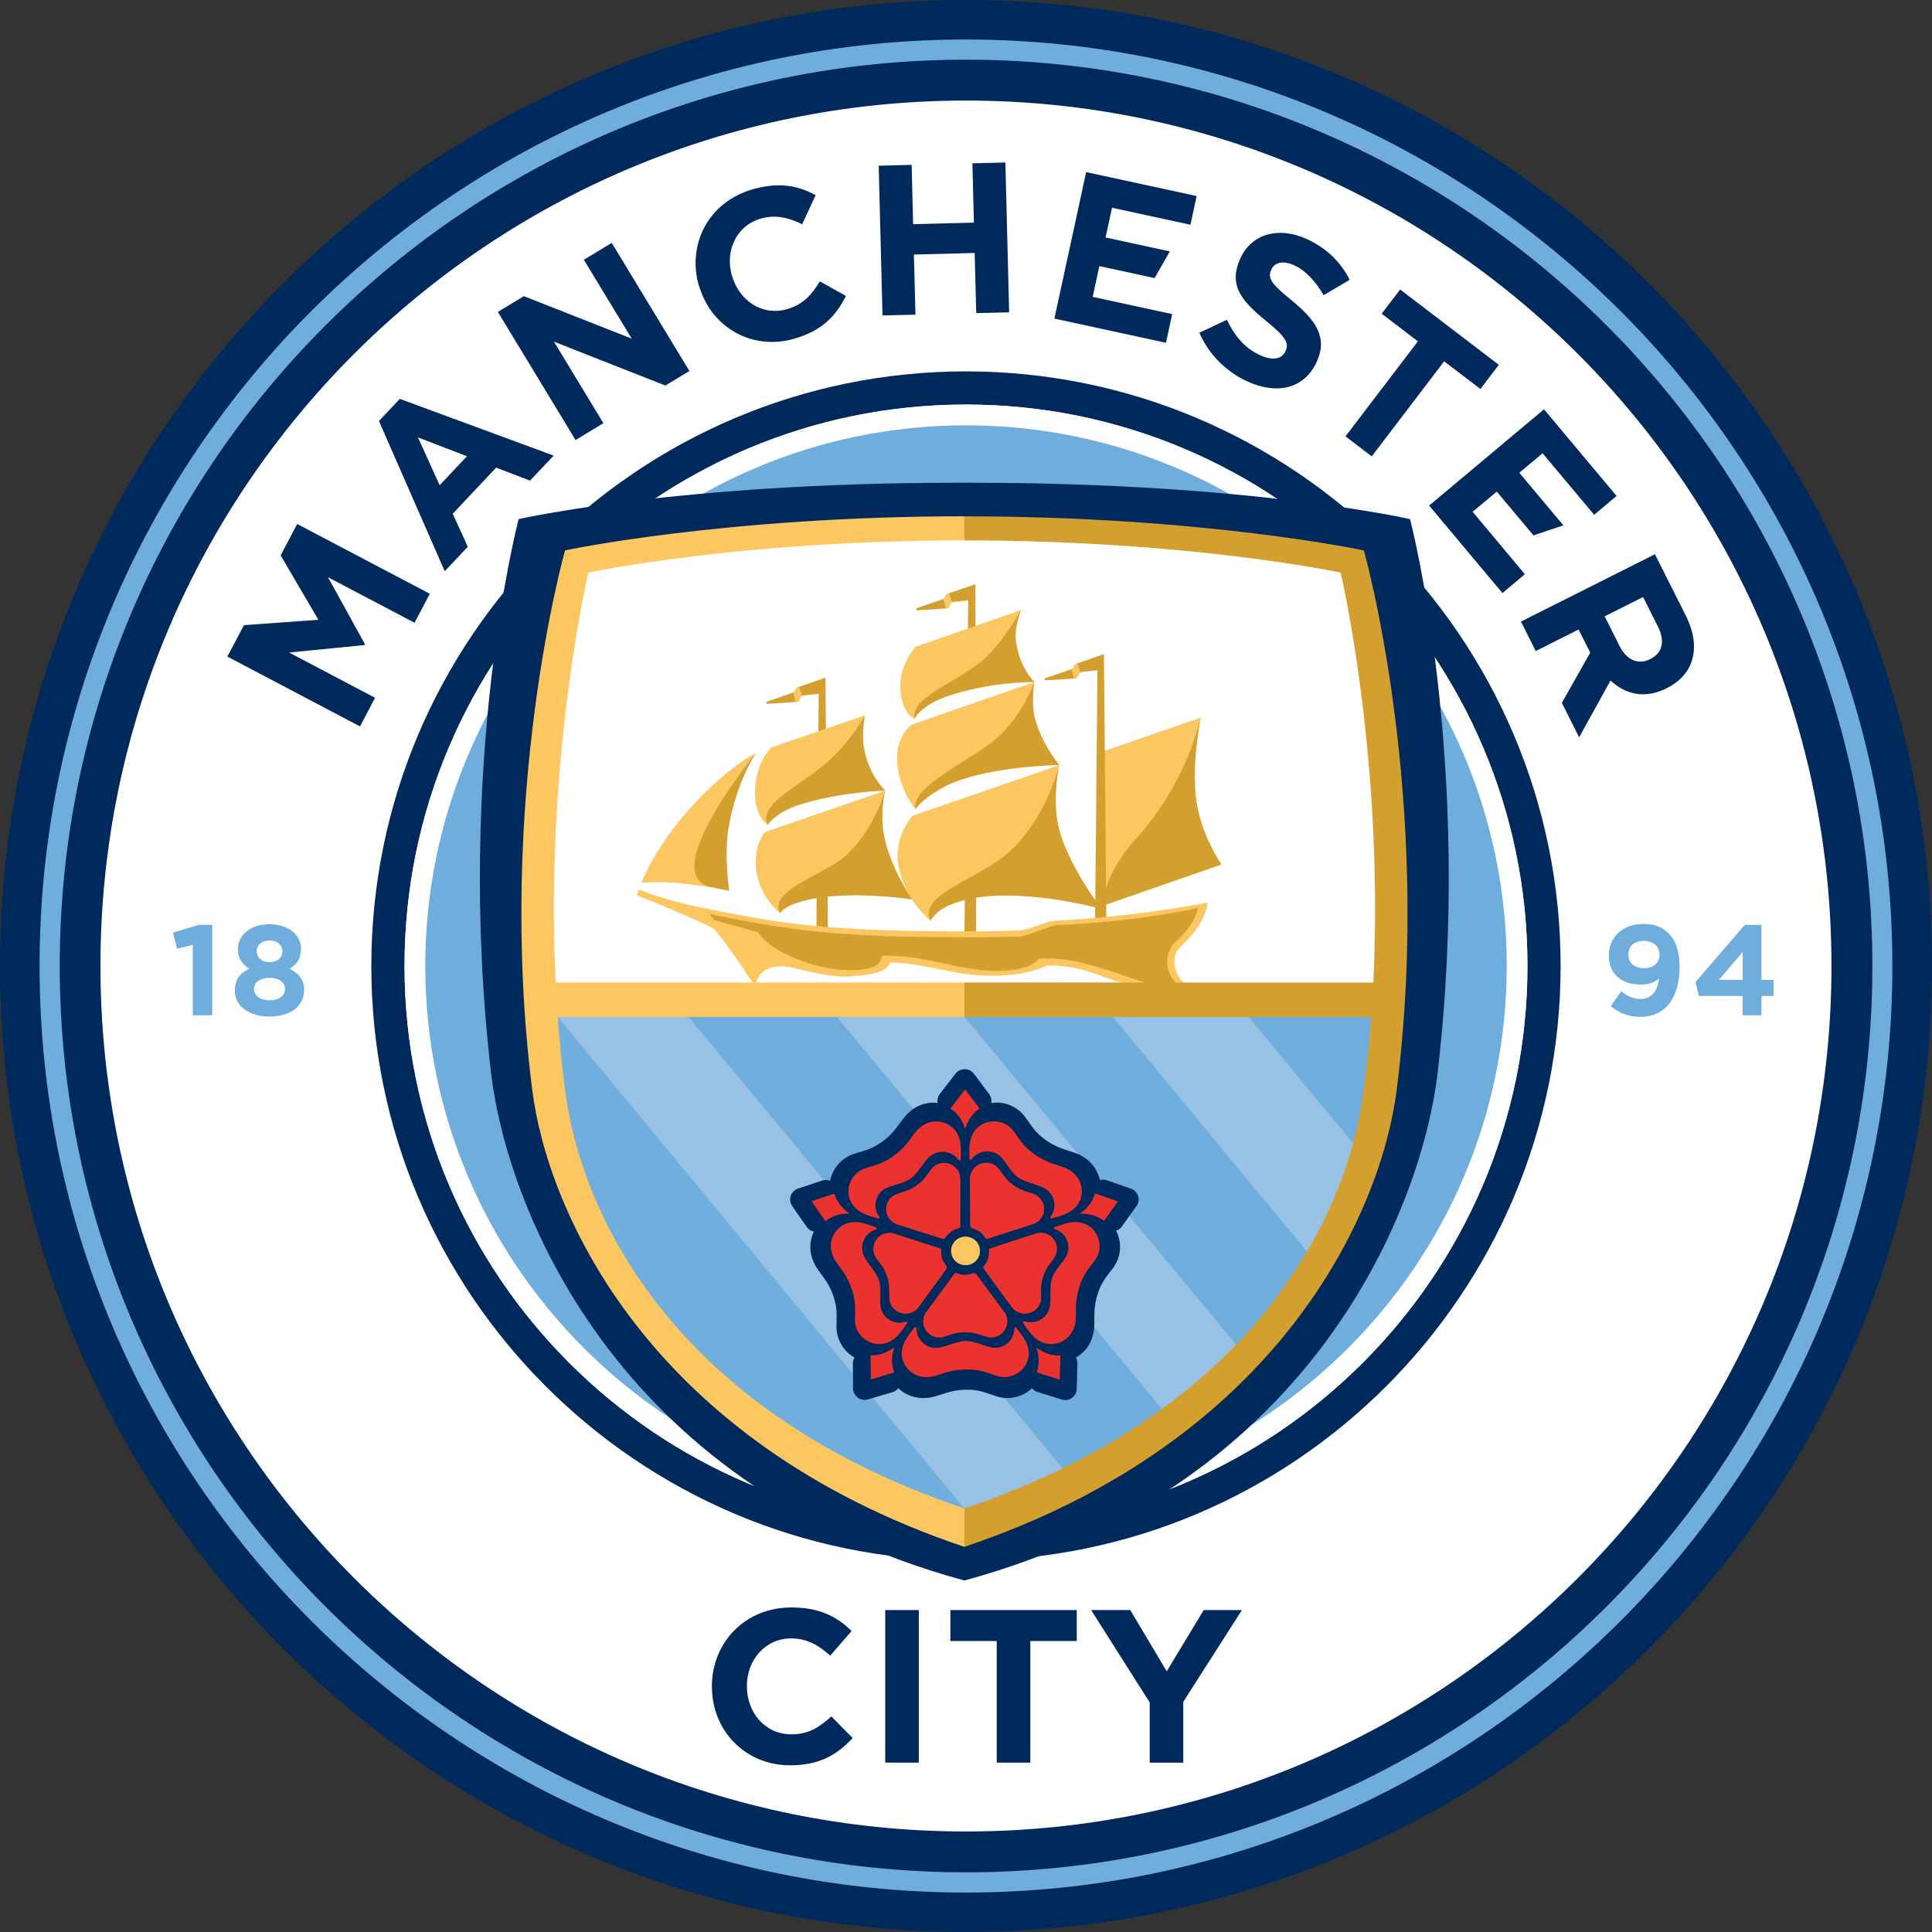
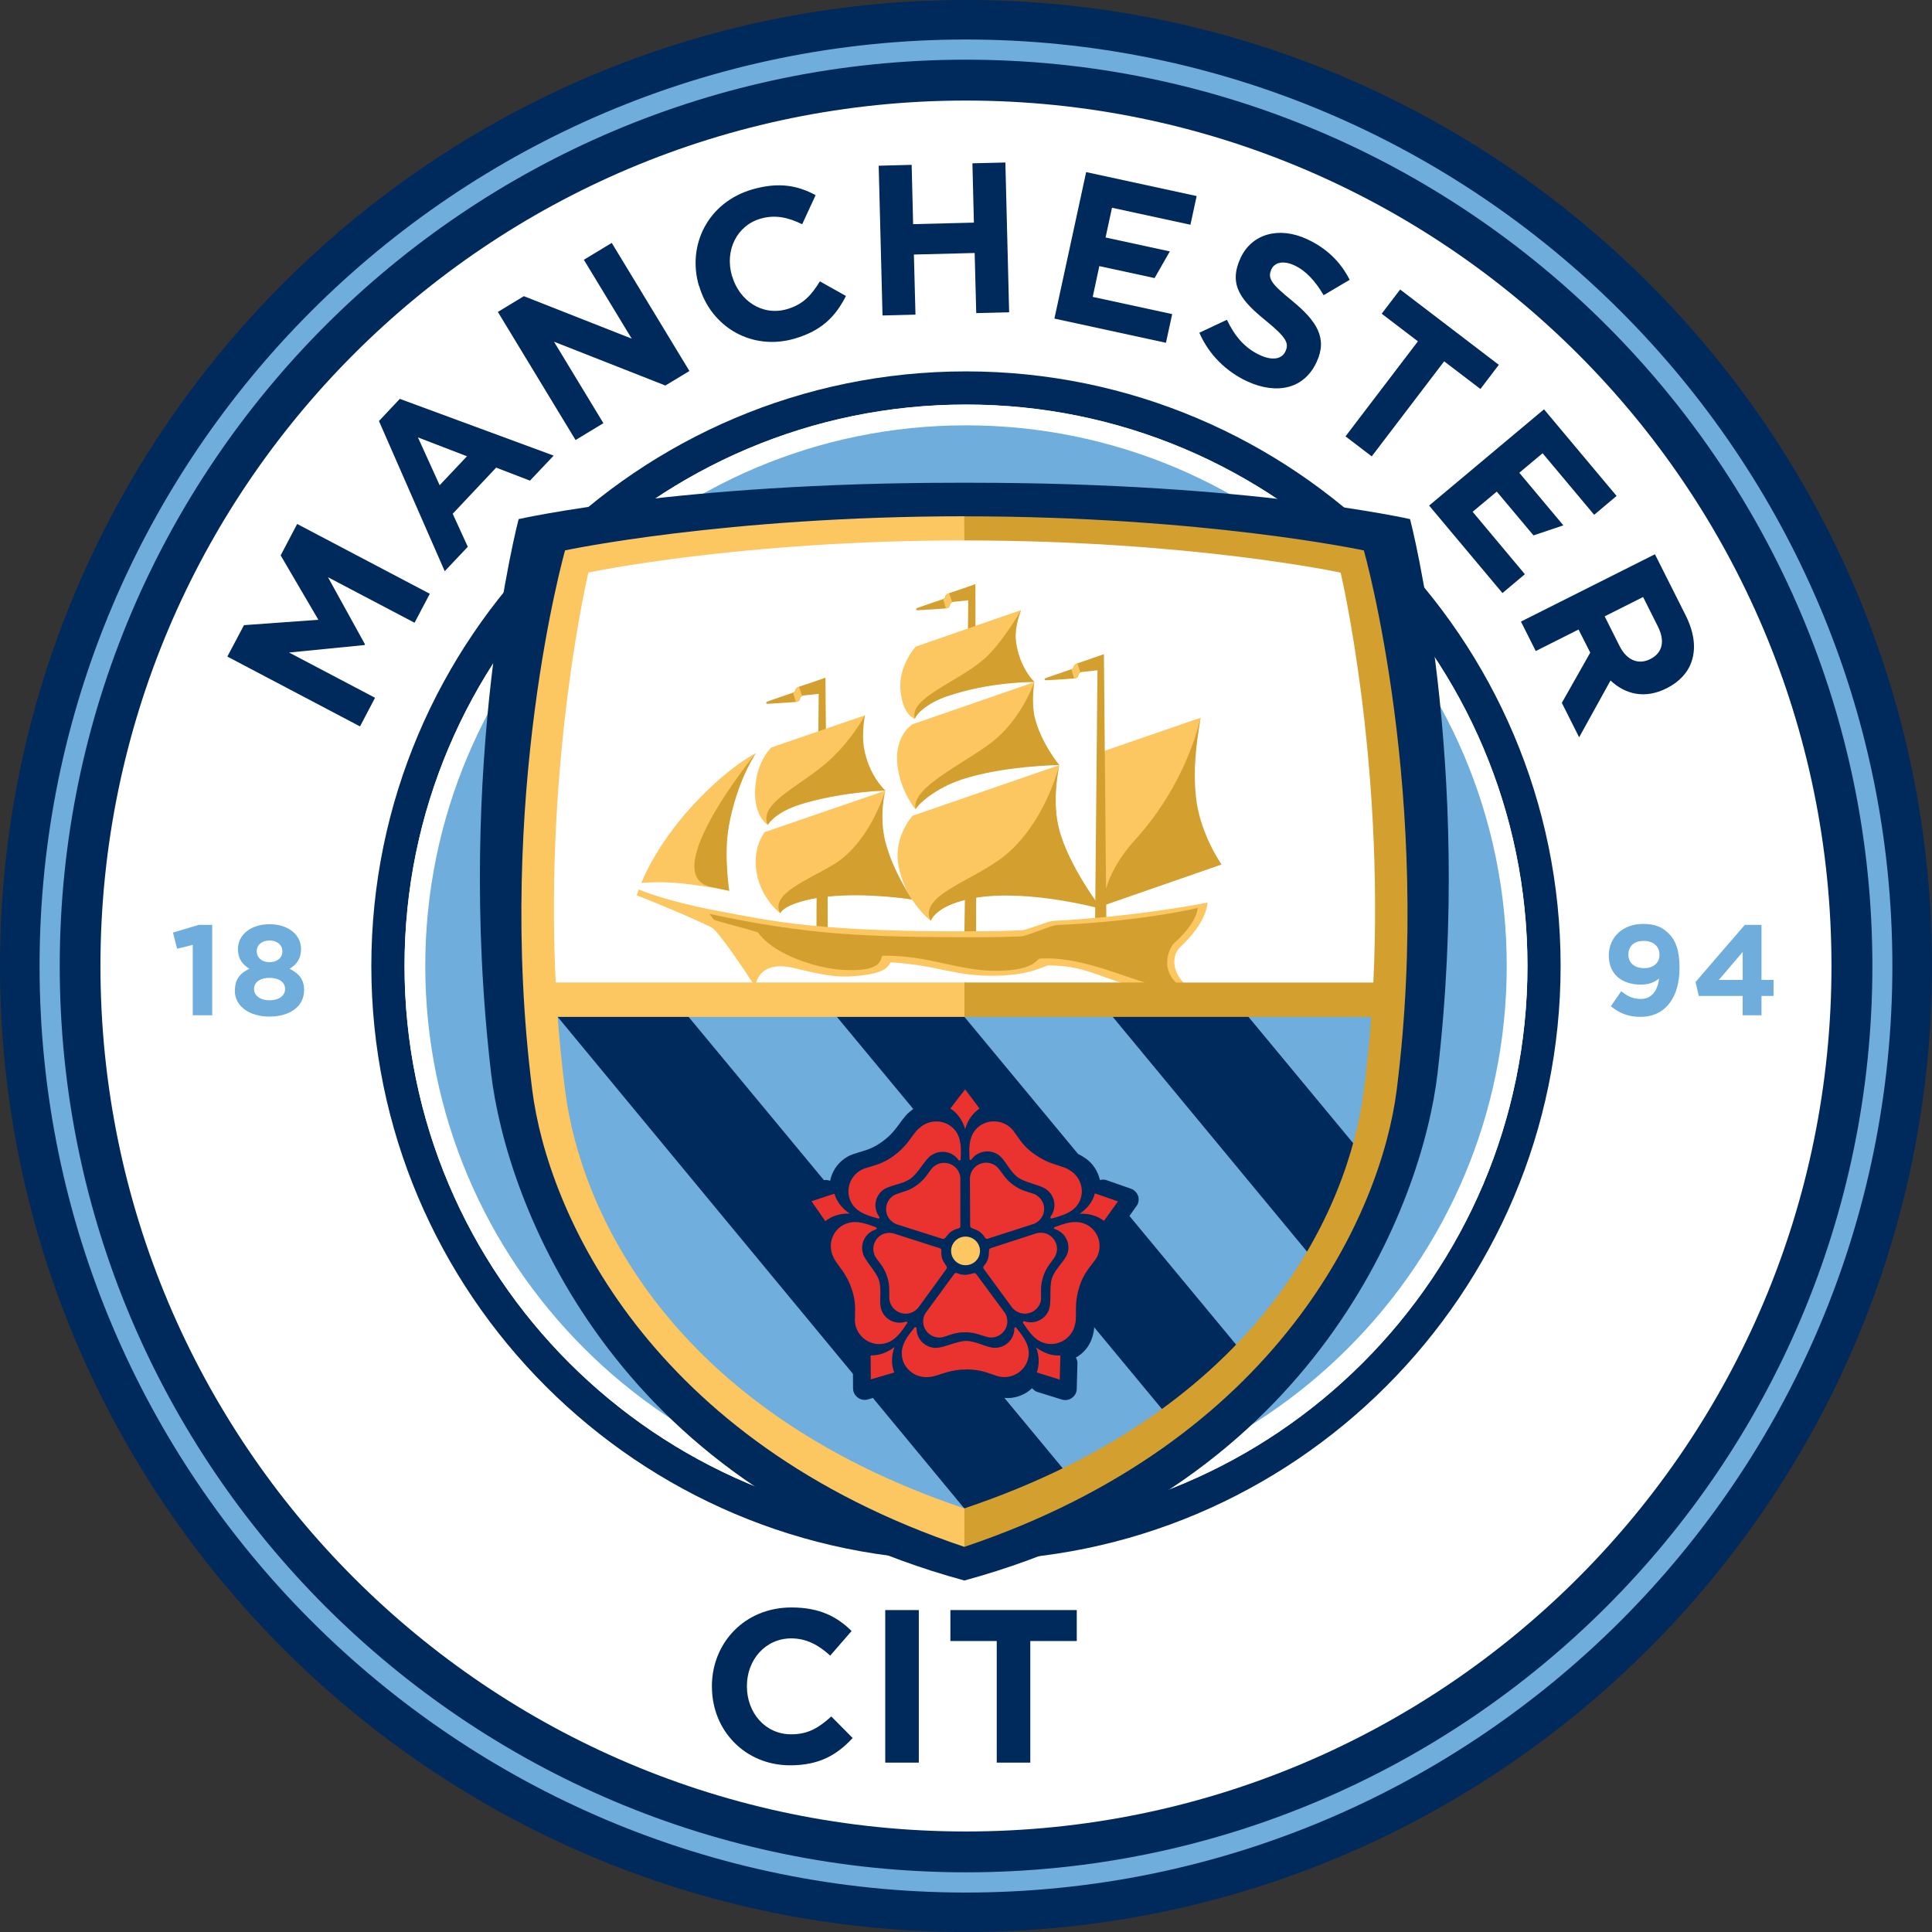
<svg xmlns="http://www.w3.org/2000/svg" width="100" height="100" viewBox="0 0 100 100" fill="none">
  <rect x="0" y="0" width="100" height="100" fill="#333333" stroke="none" />
  <g clip-path="url(#clip0_31_72506)">
    <g clip-path="url(#clip1_31_72506)">
      <path d="M49.999 0C22.431 0 0 22.428 0 49.999C0 77.569 22.431 100 49.999 100C77.567 100 100 77.567 100 49.999C100 22.431 77.572 0 49.999 0Z" fill="#00295C" />
      <path d="M94.797 49.998C94.797 25.259 74.74 5.205 49.996 5.205C25.251 5.205 5.199 25.259 5.199 49.998C5.199 74.737 25.259 94.797 49.996 94.797C74.732 94.797 94.797 74.746 94.797 49.998Z" fill="white" />
      <path d="M78.52 49.999C78.52 34.253 65.75 21.486 49.999 21.486C34.247 21.486 21.486 34.253 21.486 49.999C21.486 65.745 34.25 78.517 49.999 78.517C65.747 78.517 78.52 65.753 78.52 49.999Z" fill="#6FADDC" />
      <path d="M49.996 80.777C33.028 80.777 19.22 66.967 19.22 49.999C19.22 33.031 33.028 19.223 49.996 19.223C66.964 19.223 80.777 33.028 80.777 49.999C80.777 66.969 66.969 80.777 49.996 80.777ZM49.996 20.945C33.975 20.945 20.942 33.978 20.942 49.999C20.942 66.019 33.975 79.057 49.996 79.057C66.016 79.057 79.057 66.022 79.057 49.999C79.057 33.976 66.019 20.945 49.996 20.945Z" fill="#00295C" />
      <path d="M49.996 97.958C23.559 97.958 2.048 76.441 2.048 49.999C2.048 23.557 23.559 2.045 49.996 2.045C76.432 2.045 97.949 23.562 97.949 49.999C97.949 76.435 76.441 97.958 49.996 97.958ZM49.996 3.089C24.134 3.089 3.092 24.134 3.092 49.999C3.092 75.864 24.134 96.911 49.998 96.911C75.864 96.911 96.914 75.867 96.914 49.999C96.914 24.131 75.866 3.089 49.996 3.089Z" fill="#6FADDC" />
      <path d="M9.978 48.907L9.166 49.105L8.954 48.27L10.289 47.871H10.985V52.55H9.978V48.907Z" fill="#6FADDC" />
      <path d="M12.159 51.277V51.263C12.159 50.7 12.419 50.369 12.908 50.143C12.549 49.922 12.317 49.625 12.317 49.127V49.113C12.317 48.4 12.968 47.837 13.95 47.837C14.931 47.837 15.582 48.395 15.582 49.113V49.127C15.582 49.623 15.35 49.922 14.991 50.143C15.463 50.389 15.74 50.686 15.74 51.238V51.252C15.74 52.115 14.976 52.618 13.947 52.618C12.917 52.618 12.153 52.089 12.153 51.277H12.159ZM14.756 51.195V51.184C14.756 50.825 14.416 50.613 13.952 50.613C13.488 50.613 13.149 50.825 13.149 51.184V51.195C13.149 51.515 13.449 51.775 13.952 51.775C14.456 51.775 14.756 51.521 14.756 51.195ZM14.617 49.241V49.226C14.617 48.941 14.371 48.68 13.952 48.68C13.534 48.68 13.287 48.932 13.287 49.218V49.232C13.287 49.557 13.548 49.803 13.952 49.803C14.357 49.803 14.617 49.563 14.617 49.241Z" fill="#6FADDC" />
      <path d="M85.875 50.647C85.635 50.844 85.332 50.963 84.933 50.963C83.923 50.963 83.272 50.406 83.272 49.464V49.45C83.272 48.514 83.994 47.823 85.043 47.823C85.669 47.823 86.031 47.976 86.384 48.33C86.715 48.661 86.933 49.167 86.933 50.081V50.095C86.933 51.603 86.223 52.632 84.905 52.632C84.226 52.632 83.77 52.406 83.377 52.081L83.915 51.306C84.254 51.58 84.54 51.705 84.93 51.705C85.632 51.705 85.833 51.045 85.872 50.649L85.875 50.647ZM85.895 49.424V49.41C85.895 48.997 85.589 48.7 85.077 48.7C84.565 48.7 84.285 48.992 84.285 49.405V49.416C84.285 49.829 84.594 50.112 85.097 50.112C85.601 50.112 85.895 49.821 85.895 49.422V49.424Z" fill="#6FADDC" />
      <path d="M90.201 51.549H87.929L87.762 50.827L90.311 47.871H91.174V50.72H91.799V51.549H91.174V52.55H90.198V51.549H90.201ZM90.201 50.72V49.274L88.967 50.72H90.201Z" fill="#6FADDC" />
      <path d="M49.999 79.063C33.978 79.063 20.937 66.025 20.937 49.996C20.937 33.967 33.976 20.937 49.999 20.937C66.022 20.937 79.063 33.976 79.063 49.996C79.063 66.016 66.027 79.063 49.999 79.063ZM49.999 22.015C34.572 22.015 22.012 34.57 22.012 49.996C22.012 65.422 34.572 77.985 49.999 77.985C65.425 77.985 77.988 65.428 77.988 49.996C77.988 34.564 65.433 22.015 49.999 22.015Z" fill="white" />
      <path fill-rule="evenodd" clip-rule="evenodd" d="M49.464 24.988C35.121 24.988 26.844 26.869 26.844 26.869C26.844 26.869 23.537 39.435 25.418 55.543C26.207 62.299 31.704 76.842 49.916 81.807C68.129 76.842 73.617 62.299 74.409 55.543C76.291 39.435 72.984 26.869 72.984 26.869C72.984 26.869 64.709 24.988 50.366 24.988H49.467H49.464Z" fill="#00295C" />
-       <path fill-rule="evenodd" clip-rule="evenodd" d="M71.912 51.787C71.745 56.672 70.995 71.281 49.917 79.309C29.005 71.501 27.916 56.392 27.916 51.787H71.912Z" fill="#98C2E5" />
      <path fill-rule="evenodd" clip-rule="evenodd" d="M71.284 50.975C71.852 38.875 69.796 29.059 69.796 29.059C69.796 29.059 61.934 27.557 49.939 27.557C37.945 27.557 29.942 29.22 29.942 29.22C29.942 29.22 27.76 39.084 28.352 50.975H71.281H71.284Z" fill="white" />
      <path d="M50.573 78.876L28.335 51.993C27.52 57.532 32.024 73.864 50.573 78.876Z" fill="#6FAEDD" />
      <path d="M34.963 51.815L55.541 76.644C57.626 75.654 59.145 74.678 60.61 73.496L42.641 51.815H34.966H34.963Z" fill="#6FADDC" />
      <path d="M49.255 51.834L64.454 70.169C65.948 68.474 67.21 66.958 68.107 65.334L56.932 51.831H49.258L49.255 51.834Z" fill="#6FADDC" />
      <path d="M71.549 51.84L63.951 51.826L70.333 59.524C71.416 57.133 71.549 53.156 71.549 51.84Z" fill="#6FADDC" />
      <path d="M58.907 61.906C58.907 61.906 58.907 61.906 58.907 61.903C58.847 61.728 58.712 61.589 58.536 61.527L57.272 61.085C57.161 61.046 57.045 61.051 56.932 61.08C56.833 60.638 56.581 60.24 56.214 59.974C56.168 59.94 56.123 59.909 56.072 59.88C55.987 59.821 55.897 59.773 55.798 59.733C55.631 59.663 55.467 59.611 55.308 59.563C54.932 59.442 54.573 59.326 54.103 58.992C53.67 58.678 53.47 58.392 53.277 58.118C53.229 58.05 53.187 57.985 53.139 57.923C53.011 57.727 52.856 57.561 52.663 57.419C52.341 57.187 51.965 57.068 51.566 57.068C51.478 57.068 51.396 57.085 51.305 57.099C51.305 57.094 51.308 57.091 51.311 57.085C51.337 56.93 51.297 56.766 51.201 56.636L50.414 55.58C50.298 55.43 50.126 55.34 49.936 55.34C49.749 55.34 49.571 55.425 49.461 55.569L48.641 56.627C48.539 56.76 48.499 56.93 48.53 57.094C48.462 57.088 48.4 57.071 48.332 57.071C47.936 57.071 47.557 57.19 47.237 57.422C47.192 57.456 47.15 57.493 47.107 57.529C47.025 57.592 46.952 57.66 46.881 57.744C46.762 57.88 46.663 58.016 46.564 58.152C46.329 58.469 46.114 58.771 45.642 59.108C45.209 59.422 44.872 59.521 44.55 59.617C44.471 59.64 44.397 59.66 44.324 59.688C44.097 59.745 43.882 59.841 43.693 59.982C43.314 60.254 43.056 60.667 42.966 61.119C42.836 61.071 42.697 61.06 42.561 61.102L41.305 61.521C41.13 61.581 40.988 61.716 40.926 61.895C40.926 61.895 40.926 61.895 40.926 61.897C40.87 62.073 40.898 62.268 41.002 62.421L41.763 63.516C41.851 63.637 41.978 63.716 42.126 63.747C41.922 64.172 41.885 64.664 42.032 65.111C42.049 65.162 42.069 65.216 42.092 65.267C42.126 65.363 42.171 65.453 42.227 65.549C42.321 65.699 42.42 65.838 42.519 65.968C42.754 66.288 42.974 66.588 43.152 67.136C43.316 67.643 43.311 67.988 43.3 68.322C43.3 68.401 43.3 68.483 43.3 68.557C43.285 68.791 43.311 69.021 43.387 69.241C43.534 69.688 43.84 70.047 44.227 70.268C44.179 70.356 44.143 70.452 44.145 70.554L44.154 71.867C44.157 72.053 44.247 72.226 44.4 72.339C44.4 72.339 44.4 72.339 44.406 72.345C44.553 72.452 44.748 72.486 44.929 72.432L46.213 72.053C46.329 72.019 46.417 71.943 46.493 71.855C46.875 72.217 47.416 72.404 47.933 72.356C48.035 72.356 48.137 72.339 48.245 72.316C48.423 72.274 48.584 72.223 48.742 72.169C49.119 72.05 49.478 71.931 50.055 71.931C50.595 71.931 50.921 72.047 51.24 72.158C51.317 72.186 51.39 72.212 51.461 72.234C51.682 72.322 51.914 72.364 52.148 72.364C52.621 72.364 53.079 72.178 53.422 71.852C53.495 71.94 53.58 72.011 53.69 72.045L54.955 72.438C55.133 72.497 55.331 72.466 55.484 72.356V72.353C55.639 72.246 55.73 72.073 55.733 71.886L55.767 70.559C55.77 70.455 55.736 70.356 55.688 70.268C56.078 70.047 56.386 69.691 56.528 69.241C56.547 69.188 56.562 69.134 56.576 69.08C56.601 68.984 56.621 68.882 56.63 68.775C56.644 68.596 56.644 68.427 56.644 68.262C56.644 67.866 56.644 67.496 56.825 66.947C56.989 66.441 57.201 66.166 57.405 65.897C57.456 65.835 57.504 65.77 57.549 65.711C57.699 65.532 57.812 65.329 57.886 65.108C58.038 64.644 57.993 64.132 57.772 63.699C57.883 63.657 57.987 63.597 58.055 63.498L58.825 62.426C58.935 62.276 58.966 62.081 58.912 61.903L58.907 61.906Z" fill="#00295C" />
      <path d="M49.229 64.746C49.229 64.336 49.566 64.005 49.976 64.005C50.386 64.005 50.725 64.336 50.725 64.746C50.725 65.156 50.392 65.487 49.976 65.487C49.56 65.487 49.229 65.153 49.229 64.746Z" fill="#FCC661" />
      <path d="M49.956 58.446C49.829 57.99 49.549 57.6 49.187 57.376L49.956 56.383L50.7 57.376C50.332 57.631 50.081 57.996 49.956 58.446ZM43.981 62.813C43.588 62.556 43.316 62.205 43.186 61.784L42.004 62.177L42.72 63.209C43.045 62.938 43.506 62.797 43.981 62.816M46.295 69.725C45.925 70.013 45.506 70.163 45.062 70.157L45.073 71.397L46.287 71.04C46.126 70.65 46.134 70.169 46.298 69.727M53.631 69.739C53.795 70.177 53.806 70.618 53.665 71.037L54.853 71.408L54.884 70.157C54.46 70.189 54.004 70.033 53.628 69.739M55.886 62.825C56.364 62.802 56.788 62.929 57.142 63.19L57.866 62.185L56.672 61.767C56.573 62.177 56.282 62.559 55.883 62.822M48.445 69.767C47.891 69.767 47.441 69.317 47.441 68.771C47.441 68.695 47.37 68.664 47.328 68.718C46.971 69.162 46.683 69.546 46.675 70.024C46.66 70.718 47.243 71.281 47.942 71.281C47.984 71.281 48.029 71.281 48.072 71.272C48.134 71.272 48.202 71.266 48.281 71.246C48.779 71.128 49.206 70.882 50.052 70.882C50.754 70.882 51.13 71.068 51.501 71.184C51.651 71.244 51.812 71.278 51.982 71.278C52.68 71.278 53.26 70.715 53.249 70.022C53.24 69.543 52.949 69.159 52.593 68.715C52.556 68.672 52.502 68.703 52.502 68.768C52.502 69.314 52.05 69.764 51.495 69.764C51.074 69.764 50.536 69.408 50.01 69.408C49.52 69.408 48.867 69.764 48.448 69.764L48.445 69.767ZM47.781 68.392C47.781 68.853 48.157 69.23 48.624 69.23C48.672 69.235 48.725 69.23 48.791 69.213C48.81 69.207 48.833 69.201 48.858 69.193C48.87 69.19 48.881 69.187 48.889 69.184C49.175 69.097 49.453 68.958 49.953 68.958C50.454 68.958 50.72 69.102 51 69.173C51.096 69.207 51.192 69.23 51.297 69.23C51.764 69.23 52.14 68.853 52.14 68.392C52.14 68.273 52.114 68.154 52.069 68.055C52.05 68.013 52.027 67.971 52.001 67.937C52.001 67.937 50.581 66.013 50.536 65.954C50.465 65.863 50.378 65.903 50.312 65.922C50.247 65.942 50.072 65.985 49.956 65.985C49.84 65.985 49.696 65.962 49.605 65.922C49.515 65.886 49.438 65.857 49.379 65.954C49.328 66.033 48.307 67.408 47.987 67.852C47.86 67.999 47.783 68.188 47.783 68.395L47.781 68.392ZM54.307 67.753C54.137 68.279 53.569 68.562 53.042 68.395C52.969 68.37 52.918 68.42 52.958 68.483C53.272 68.955 53.549 69.346 54.007 69.501C54.669 69.727 55.388 69.354 55.605 68.695C55.62 68.652 55.628 68.61 55.636 68.567C55.656 68.508 55.67 68.443 55.679 68.361C55.719 67.852 55.614 67.376 55.874 66.579C56.089 65.922 56.386 65.623 56.612 65.309C56.717 65.187 56.799 65.046 56.853 64.887C57.065 64.225 56.709 63.507 56.038 63.306C55.577 63.164 55.113 63.32 54.581 63.518C54.528 63.538 54.542 63.6 54.601 63.617C55.133 63.787 55.424 64.352 55.252 64.876C55.119 65.272 54.612 65.668 54.448 66.166C54.296 66.627 54.437 67.351 54.304 67.75L54.307 67.753ZM52.785 67.954C53.226 68.095 53.704 67.855 53.849 67.419C53.868 67.374 53.88 67.32 53.885 67.255C53.885 67.235 53.885 67.21 53.885 67.187C53.885 67.178 53.885 67.164 53.885 67.156C53.888 66.853 53.843 66.55 53.993 66.081C54.157 65.589 54.372 65.399 54.528 65.159C54.587 65.085 54.635 64.995 54.669 64.898C54.813 64.457 54.57 63.99 54.129 63.843C54.013 63.809 53.894 63.798 53.781 63.812C53.733 63.815 53.687 63.823 53.645 63.835C53.645 63.835 51.359 64.576 51.288 64.601C51.178 64.641 51.19 64.74 51.187 64.805C51.187 64.87 51.175 65.051 51.139 65.159C51.102 65.266 51.034 65.394 50.969 65.467C50.904 65.543 50.856 65.603 50.929 65.691C50.991 65.764 51.99 67.15 52.321 67.589C52.423 67.753 52.581 67.883 52.779 67.948L52.785 67.954ZM54.16 61.566C54.612 61.891 54.712 62.514 54.383 62.961C54.341 63.02 54.378 63.088 54.448 63.065C55 62.918 55.461 62.771 55.75 62.392C56.171 61.84 56.033 61.045 55.47 60.638C55.433 60.613 55.396 60.59 55.359 60.567C55.308 60.531 55.252 60.499 55.173 60.465C54.7 60.27 54.208 60.222 53.523 59.727C52.955 59.323 52.765 58.949 52.53 58.638C52.448 58.505 52.335 58.383 52.197 58.282C51.631 57.877 50.827 57.993 50.428 58.559C50.151 58.952 50.154 59.433 50.185 59.996C50.188 60.052 50.253 60.061 50.287 60.007C50.612 59.56 51.246 59.464 51.693 59.786C52.035 60.03 52.256 60.632 52.686 60.941C53.079 61.226 53.82 61.317 54.157 61.56L54.16 61.566ZM53.883 63.062C54.157 62.692 54.075 62.169 53.696 61.9C53.662 61.866 53.614 61.837 53.554 61.812C53.532 61.803 53.512 61.795 53.489 61.789C53.478 61.784 53.467 61.781 53.458 61.778C53.172 61.679 52.864 61.631 52.462 61.342C52.041 61.04 51.925 60.779 51.744 60.556C51.687 60.477 51.622 60.403 51.537 60.341C51.161 60.069 50.635 60.154 50.363 60.525C50.29 60.624 50.245 60.731 50.222 60.842C50.211 60.887 50.202 60.935 50.202 60.98C50.202 60.98 50.211 63.362 50.214 63.436C50.219 63.552 50.312 63.569 50.375 63.594C50.437 63.62 50.609 63.685 50.7 63.75C50.796 63.818 50.895 63.922 50.946 64.007C50.994 64.089 51.045 64.157 51.147 64.112C51.238 64.072 52.876 63.56 53.396 63.385C53.586 63.34 53.761 63.229 53.883 63.062ZM48.196 59.809C48.646 59.484 49.277 59.583 49.605 60.03C49.648 60.089 49.721 60.075 49.724 60.002C49.752 59.436 49.752 58.958 49.481 58.564C49.079 57.996 48.279 57.88 47.713 58.287C47.676 58.316 47.639 58.344 47.608 58.369C47.56 58.406 47.509 58.451 47.452 58.514C47.119 58.901 46.923 59.345 46.239 59.84C45.673 60.248 45.257 60.316 44.887 60.437C44.731 60.477 44.578 60.545 44.44 60.641C43.877 61.048 43.738 61.84 44.16 62.395C44.451 62.777 44.912 62.921 45.461 63.071C45.515 63.085 45.543 63.026 45.506 62.975C45.178 62.531 45.277 61.903 45.727 61.58C46.066 61.334 46.714 61.311 47.138 61C47.537 60.714 47.851 60.047 48.194 59.803L48.196 59.809ZM49.549 60.533C49.277 60.163 48.748 60.078 48.372 60.349C48.332 60.375 48.287 60.409 48.247 60.46C48.233 60.477 48.219 60.497 48.205 60.514C48.196 60.525 48.191 60.531 48.182 60.539C47.998 60.779 47.863 61.051 47.455 61.345C47.037 61.648 46.751 61.673 46.482 61.781C46.386 61.806 46.295 61.849 46.211 61.908C45.834 62.18 45.749 62.7 46.024 63.077C46.097 63.173 46.185 63.249 46.287 63.309C46.327 63.334 46.369 63.351 46.411 63.368C46.411 63.368 48.703 64.101 48.773 64.118C48.887 64.149 48.935 64.067 48.974 64.013C49.017 63.959 49.13 63.823 49.223 63.753C49.319 63.688 49.45 63.623 49.546 63.6C49.642 63.575 49.718 63.555 49.71 63.441C49.701 63.345 49.713 61.639 49.707 61.096C49.724 60.904 49.673 60.706 49.551 60.536L49.549 60.533ZM44.674 64.901C44.502 64.375 44.79 63.812 45.319 63.642C45.393 63.62 45.399 63.543 45.331 63.521C44.799 63.32 44.338 63.167 43.88 63.309C43.209 63.509 42.847 64.231 43.065 64.89C43.076 64.93 43.093 64.969 43.113 65.009C43.133 65.068 43.161 65.13 43.2 65.195C43.467 65.634 43.837 65.956 44.097 66.754C44.315 67.413 44.25 67.826 44.253 68.214C44.239 68.37 44.256 68.534 44.309 68.698C44.527 69.357 45.246 69.73 45.908 69.504C46.363 69.346 46.643 68.958 46.955 68.483C46.989 68.437 46.938 68.395 46.878 68.412C46.349 68.585 45.781 68.299 45.611 67.773C45.481 67.376 45.656 66.76 45.495 66.262C45.342 65.801 44.802 65.294 44.669 64.901H44.674ZM45.783 63.846C45.342 63.993 45.099 64.46 45.246 64.901C45.254 64.949 45.277 64.997 45.308 65.054C45.322 65.074 45.334 65.091 45.35 65.111C45.353 65.119 45.359 65.127 45.365 65.139C45.54 65.382 45.761 65.6 45.916 66.072C46.078 66.562 46.013 66.842 46.029 67.128C46.027 67.224 46.038 67.323 46.072 67.419C46.213 67.855 46.691 68.098 47.133 67.957C47.246 67.922 47.353 67.858 47.435 67.781C47.472 67.753 47.506 67.716 47.532 67.682C47.532 67.682 48.938 65.756 48.98 65.691C49.045 65.594 48.98 65.521 48.941 65.467C48.904 65.413 48.805 65.26 48.768 65.153C48.734 65.043 48.714 64.898 48.723 64.802C48.734 64.706 48.734 64.627 48.624 64.601C48.527 64.579 46.898 64.041 46.372 63.88C46.191 63.804 45.987 63.792 45.786 63.852L45.783 63.846Z" fill="#EA332E" />
      <path d="M57 38.923L62.143 37.149C62.143 37.149 61.705 39.294 61.829 40.954C61.985 43.096 63.221 44.739 63.221 44.739L56.881 46.935L57 38.923Z" fill="#FCC661" />
      <path d="M63.224 44.745C63.224 44.745 62.095 43.13 61.903 41.251C61.758 39.848 61.897 38.623 62.143 37.149C61.917 38.128 61.088 40.895 58.771 43.447C57.835 44.482 57.425 45.382 57.249 45.998L57.139 33.859H57.136C57.136 33.859 55.917 34.289 55.789 34.326C55.639 34.366 55.58 34.468 55.577 34.507C55.572 34.584 55.518 34.62 55.427 34.649C55.325 34.68 54.624 34.929 54.123 35.096C54.035 35.127 54.069 35.214 54.132 35.212C54.709 35.186 55.546 35.121 55.631 35.115C55.744 35.101 55.798 35.033 55.815 34.96C55.815 34.951 55.812 34.965 55.815 34.946C55.832 34.852 55.919 34.784 56.013 34.779C56.078 34.773 56.525 34.725 56.805 34.694L56.681 47.752H57.266L57.258 46.819L63.227 44.745H63.224Z" fill="#D3A030" />
      <path d="M40.383 47.269C40.383 47.269 39.424 46.553 39.172 45.226C38.915 43.868 39.585 43.068 39.585 43.068L45.826 40.923C45.826 40.923 45.441 42.16 45.803 43.574C46.264 45.365 47.226 46.561 47.226 46.561C47.226 46.561 44.938 46.134 42.72 46.409C40.609 46.675 40.383 47.269 40.383 47.269Z" fill="#FDC661" />
      <path d="M33.197 45.704C33.197 45.704 33.973 43.582 36.261 41.26C37.987 39.509 39.127 38.985 39.127 38.985C39.127 38.985 38.123 40.417 37.704 42.787C37.444 44.253 37.732 46.103 37.732 46.103C37.732 46.103 36.567 45.857 35.217 45.718C34.08 45.602 33.2 45.704 33.2 45.704H33.197Z" fill="#FCC661" />
      <path d="M39.119 38.988C39.119 38.988 38.137 40.422 37.718 42.799C37.458 44.264 37.747 46.111 37.747 46.111C37.747 46.111 37.441 46.049 36.776 45.902C33.978 45.263 39.116 38.988 39.116 38.988H39.119Z" fill="#D3A030" />
      <path d="M42.776 40.708L42.725 35.087V35.079L42.714 35.081C42.581 35.127 41.495 35.506 41.379 35.537C41.229 35.579 41.17 35.681 41.164 35.724C41.158 35.797 41.105 35.837 41.014 35.862C40.915 35.893 40.213 36.142 39.713 36.312C39.625 36.346 39.656 36.437 39.724 36.431C40.298 36.4 41.133 36.34 41.218 36.332C41.334 36.318 41.387 36.253 41.404 36.179C41.404 36.171 41.402 36.185 41.404 36.165C41.424 36.069 41.506 36.004 41.6 35.995C41.665 35.989 42.092 35.944 42.375 35.913L42.335 40.708H42.779H42.776Z" fill="#D3A030" />
      <path d="M50.064 35.633H50.496L50.488 30.236C50.488 30.236 49.263 30.663 49.141 30.697C48.992 30.739 48.929 30.838 48.926 30.878C48.921 30.954 48.867 30.994 48.779 31.022C48.678 31.048 47.979 31.299 47.475 31.469C47.385 31.5 47.421 31.591 47.484 31.588C48.058 31.56 48.895 31.497 48.98 31.489C49.096 31.475 49.15 31.41 49.164 31.331C49.164 31.322 49.161 31.339 49.164 31.319C49.184 31.223 49.266 31.155 49.362 31.152C49.424 31.147 49.834 31.102 50.117 31.07L50.066 35.633H50.064Z" fill="#D3A030" />
      <path d="M48.958 31.492C48.958 31.492 48.98 31.492 48.989 31.492C49.102 31.478 49.156 31.413 49.17 31.334C49.17 31.325 49.167 31.342 49.17 31.322C49.181 31.257 49.226 31.203 49.286 31.175L49.13 30.703C48.991 30.745 48.932 30.844 48.932 30.881C48.926 30.946 48.89 30.983 48.819 31.011L48.96 31.492H48.958Z" fill="#FCC661" />
      <path d="M41.189 36.338C41.189 36.338 41.209 36.335 41.218 36.335C41.334 36.321 41.387 36.256 41.399 36.179C41.404 36.171 41.399 36.185 41.399 36.168C41.413 36.103 41.455 36.052 41.515 36.024L41.362 35.551C41.226 35.591 41.167 35.69 41.164 35.73C41.158 35.792 41.119 35.828 41.051 35.857L41.192 36.34L41.189 36.338Z" fill="#FCC661" />
      <path d="M55.597 35.124C55.597 35.124 55.617 35.124 55.623 35.124C55.736 35.11 55.792 35.042 55.806 34.969C55.809 34.957 55.806 34.974 55.806 34.957C55.821 34.889 55.866 34.839 55.922 34.81L55.77 34.335C55.631 34.38 55.572 34.476 55.569 34.513C55.569 34.578 55.526 34.615 55.456 34.643L55.597 35.124Z" fill="#FCC661" />
      <path d="M47.215 46.556C47.215 46.556 46.208 45.093 45.82 43.537C45.489 42.208 45.82 40.923 45.82 40.923C45.82 40.923 45.15 43.215 43.563 44.459C42.451 45.331 39.764 46.14 40.38 47.266C40.465 47.113 40.745 46.816 41.857 46.564C41.99 46.533 42.129 46.508 42.267 46.485L42.259 48.338H42.844L42.839 46.409C44.895 46.194 47.209 46.556 47.209 46.556H47.215Z" fill="#D3A030" />
      <path d="M39.733 42.692C39.733 42.692 39.005 42.256 39.085 40.827C39.172 39.362 39.905 38.728 39.922 38.689L44.776 37.023C44.776 37.023 44.42 37.744 44.672 38.847C44.974 40.177 45.826 40.926 45.826 40.926C45.826 40.926 43.39 40.958 41.192 41.716C40.117 42.086 39.735 42.694 39.735 42.694L39.733 42.692Z" fill="#FCC661" />
      <path d="M42.615 39.625C44.016 38.471 44.774 37.014 44.774 37.014C44.774 37.014 44.576 37.947 44.731 38.768C44.997 40.182 45.823 40.92 45.823 40.92C45.823 40.92 43.854 40.954 41.713 41.548C40.304 41.939 39.86 42.505 39.735 42.694C39.269 41.63 41.187 40.802 42.612 39.625H42.615Z" fill="#D3A030" />
      <path d="M48.163 47.65C48.163 47.65 46.83 46.638 46.502 44.773C46.242 43.294 47.238 42.222 47.238 42.222L54.831 39.602C54.831 39.602 54.415 41.288 54.797 42.886C55.229 44.7 56.893 46.949 56.893 46.949C56.893 46.949 53.733 46.041 51.006 46.38C48.406 46.708 48.163 47.648 48.163 47.648V47.65Z" fill="#FCC661" />
      <path d="M46.601 35.591C46.544 34.44 47.351 33.523 47.393 33.472L52.85 31.577C52.85 31.577 52.494 32.434 52.581 33.166C52.748 34.567 53.54 35.3 53.54 35.3C53.54 35.3 51.396 35.184 48.887 36.058C47.489 36.544 47.356 37.209 47.356 37.209C47.356 37.209 46.672 37.02 46.601 35.588V35.591Z" fill="#FCC661" />
      <path d="M50.921 34.126C51.897 33.268 52.85 31.577 52.85 31.577C52.85 31.577 52.494 32.434 52.581 33.166C52.748 34.567 53.541 35.3 53.541 35.3C53.541 35.3 51.229 35.274 49 36.049C48.044 36.38 47.441 36.915 47.356 37.209C47.017 36.131 49.572 35.308 50.921 34.123V34.126Z" fill="#D3A030" />
      <path d="M47.388 41.888C47.388 41.888 46.598 40.977 46.448 39.58C46.293 38.114 47.164 37.523 47.229 37.489L53.538 35.305C53.538 35.305 53.365 35.764 53.523 37.036C53.659 38.103 54.712 39.563 54.712 39.563C54.712 39.563 51.354 39.65 49.263 40.457C47.95 40.966 47.388 41.885 47.388 41.885V41.888Z" fill="#FDC661" />
      <path d="M51.563 38.233C52.926 37.059 53.538 35.305 53.538 35.305C53.538 35.305 53.368 36.304 53.546 37.076C53.866 38.451 54.83 39.597 54.83 39.597C54.83 39.597 51.902 39.639 49.767 40.352C48.38 40.816 47.52 41.639 47.393 41.882C47.107 40.714 50.199 39.404 51.563 38.233Z" fill="#D3A030" />
      <path d="M57.023 47.051C57.023 47.051 55.306 44.838 54.808 42.872C54.482 41.582 54.723 40.106 54.83 39.602C54.646 40.289 53.945 42.519 52.273 44.06C50.672 45.537 47.492 46.261 48.168 47.659C48.29 47.427 48.652 46.906 49.942 46.584L49.916 48.375H50.522L50.525 46.465C53.334 46.021 57.02 47.048 57.02 47.048L57.023 47.051Z" fill="#D3A030" />
      <path fill-rule="evenodd" clip-rule="evenodd" d="M59.951 51.226C60.347 51.15 60.746 51.065 61.331 50.915C61.294 50.895 61.266 50.87 61.238 50.842C60.593 50.129 60.712 49.373 61.099 49.011C62.517 47.682 62.5 46.717 62.5 46.717C62.5 46.717 59.048 47.43 54.514 47.665C54.219 47.682 53.164 48.143 52.859 48.154C52.236 48.177 51.594 48.197 50.935 48.202C42.369 48.264 39.978 47.676 37.164 47.15C34.318 46.615 33.067 46.038 33.067 46.038L32.96 46.344C32.96 46.344 35.206 47.212 36.827 48.001C37.166 48.166 38.505 50.177 38.949 50.853H28.762C28.193 39.187 30.453 29.636 30.453 29.636C30.453 29.636 38.244 27.97 49.959 27.97L49.965 26.722C37.523 26.722 29.248 28.487 29.248 28.487C29.248 28.487 25.627 41.237 27.548 56.415C28.349 62.743 33.585 74.582 49.914 80.065L50.629 79.063L49.914 78.073C34.536 72.91 30.049 62.505 29.265 56.55C29.093 55.232 28.963 53.922 28.866 52.635H49.976V50.853H39.141C39.376 50.069 40.145 49.88 41.085 50.103C42.069 50.335 43.028 50.584 43.956 50.539C46.273 50.426 45.933 49.798 46.143 49.812C48.528 49.956 49.43 50.542 51.512 50.505C53.407 50.474 54.069 49.976 54.248 49.973C56.565 49.95 57.439 51.014 59.767 51.212C59.826 51.218 59.886 51.224 59.945 51.229L59.951 51.226Z" fill="#FCC661" />
      <path fill-rule="evenodd" clip-rule="evenodd" d="M70.593 28.49C70.593 28.49 62.35 26.725 49.908 26.725L49.916 27.973C61.631 27.973 69.391 29.639 69.391 29.639C69.391 29.639 71.651 39.189 71.083 50.856H60.87C60.053 50.078 60.525 49.04 60.788 48.802C61.996 47.727 61.996 46.992 61.996 46.992C61.996 46.992 59.235 47.679 54.7 47.88C54.406 47.891 53.133 48.465 52.83 48.471C52.205 48.488 51.317 48.514 50.658 48.514C44.745 48.508 41.848 48.398 36.719 47.303C36.813 47.427 36.855 47.478 36.954 47.608C36.98 47.645 39.203 48.222 39.232 48.262C39.568 48.717 40.012 49.043 40.553 49.325C41.379 49.764 42.592 50.14 43.616 50.2C45.928 50.338 45.498 49.475 45.707 49.47C48.083 49.427 49.605 50.285 51.69 50.248C53.588 50.214 53.651 49.625 53.829 49.614C55.699 49.507 57.611 50.333 59.249 50.853H49.919V52.635H70.975C70.882 53.922 70.752 55.229 70.576 56.551C69.793 62.505 65.294 72.91 49.916 78.073V80.065C66.248 74.582 71.493 62.743 72.293 56.415C74.211 41.237 70.593 28.488 70.593 28.488V28.49Z" fill="#D3A030" />
      <path d="M11.768 33.984L12.628 32.358L16.479 32.08L14.527 28.748L15.381 27.121L22.247 30.734L21.457 32.233L16.976 29.877L18.892 33.35L18.872 33.387L14.962 33.775L19.412 36.117L18.634 37.599L11.768 33.984Z" fill="#00295C" />
      <path d="M19.616 21.791L20.694 20.645L28.657 23.582L27.432 24.878L25.681 24.204L23.432 26.592L24.213 28.301L23.019 29.565L19.613 21.788L19.616 21.791ZM24.171 23.616L21.633 22.64L22.756 25.115L24.171 23.616Z" fill="#00295C" />
      <path d="M25.769 16.145L27.115 15.33L32.697 17.528L30.221 13.446L31.664 12.572L35.684 19.203L34.44 19.955L28.674 17.686L31.232 21.904L29.791 22.776L25.769 16.145Z" fill="#00295C" />
      <path d="M36.179 14.801L36.171 14.781C35.56 12.662 36.655 10.464 38.946 9.802C40.349 9.398 41.328 9.621 42.216 10.102L41.52 11.607C40.796 11.251 40.12 11.101 39.373 11.316C38.117 11.678 37.512 12.985 37.882 14.264L37.891 14.283C38.261 15.562 39.45 16.371 40.731 16.003C41.583 15.757 42.004 15.265 42.437 14.563L43.786 15.319C43.257 16.36 42.553 17.115 41.116 17.531C38.921 18.165 36.805 16.94 36.188 14.801H36.179Z" fill="#00295C" />
      <path d="M45.481 8.578L47.187 8.532L47.263 11.602L50.409 11.523L50.332 8.453L52.038 8.411L52.233 16.165L50.53 16.207L50.448 13.095L47.303 13.175L47.385 16.286L45.679 16.329L45.481 8.578Z" fill="#00295C" />
      <path d="M62.078 17.222L63.504 16.552C63.894 17.367 64.403 18.006 65.21 18.379C65.846 18.674 66.344 18.597 66.534 18.187L66.542 18.164C66.726 17.771 66.576 17.46 65.538 16.614C64.287 15.598 63.558 14.781 64.2 13.383L64.206 13.361C64.8 12.082 66.214 11.712 67.654 12.379C68.681 12.854 69.405 13.579 69.858 14.484L68.511 15.279C68.087 14.557 67.594 14.011 67.001 13.737C66.412 13.463 65.971 13.59 65.812 13.932L65.804 13.952C65.592 14.416 65.821 14.705 66.896 15.582C68.152 16.614 68.721 17.5 68.152 18.727L68.143 18.747C67.498 20.145 66.067 20.436 64.551 19.737C63.487 19.242 62.579 18.374 62.081 17.228L62.078 17.222Z" fill="#00295C" />
      <path d="M73.391 17.667L71.516 16.238L72.472 14.985L77.578 18.883L76.627 20.134L74.749 18.702L71.001 23.622L69.643 22.586L73.391 17.667Z" fill="#00295C" />
      <path d="M85.657 28.683L87.25 31.851C87.691 32.734 87.79 33.54 87.561 34.227C87.369 34.807 86.93 35.288 86.277 35.619L86.257 35.628C85.14 36.191 84.13 35.942 83.36 35.223L81.736 38.162L80.84 36.38L82.311 33.78L81.705 32.584L79.49 33.698L78.724 32.173L85.654 28.691L85.657 28.683ZM83.833 33.447C84.206 34.188 84.817 34.414 85.403 34.12L85.422 34.111C86.073 33.783 86.183 33.158 85.807 32.417L85.046 30.901L83.058 31.902L83.833 33.447Z" fill="#00295C" />
      <path d="M56.901 13.774L59.761 14.393L60.55 13.013L57.224 12.292L57.557 10.753L61.617 11.633L61.939 10.147L56.219 8.908L54.576 16.49L60.349 17.743L60.672 16.258L56.559 15.367L56.901 13.774Z" fill="#00295C" />
      <path d="M79.917 21.186L73.971 26.168L77.767 30.697L78.927 29.721L76.223 26.49L77.473 25.446L79.374 27.712L80.919 27.192L78.639 24.47L79.844 23.46L82.514 26.646L83.674 25.67L79.917 21.186Z" fill="#00295C" />
      <path d="M36.847 87.306V87.287C36.847 85.04 38.539 83.202 40.963 83.202C42.454 83.202 43.342 83.697 44.078 84.421L42.972 85.694C42.363 85.142 41.741 84.803 40.952 84.803C39.622 84.803 38.66 85.909 38.66 87.264V87.287C38.66 88.639 39.597 89.768 40.952 89.768C41.854 89.768 42.406 89.406 43.028 88.843L44.134 89.96C43.322 90.829 42.417 91.372 40.898 91.372C38.573 91.372 36.85 89.578 36.85 87.309L36.847 87.306Z" fill="#00295C" />
      <path d="M45.82 83.337H47.557V91.233H45.82V83.337Z" fill="#00295C" />
      <path d="M51.594 84.939H49.192V83.337H55.733V84.939H53.328V91.233H51.591V84.939H51.594Z" fill="#00295C" />
-       <path d="M59.509 88.118L56.477 83.337H58.502L60.389 86.506L62.304 83.337H64.282L61.246 88.087V91.236H59.509V88.121V88.118Z" fill="#00295C" />
    </g>
  </g>
  <defs>
    <clipPath id="clip0_31_72506">
      <rect width="100" height="100" fill="white" />
    </clipPath>
    <clipPath id="clip1_31_72506">
      <rect width="100" height="100" fill="white" />
    </clipPath>
  </defs>
</svg>